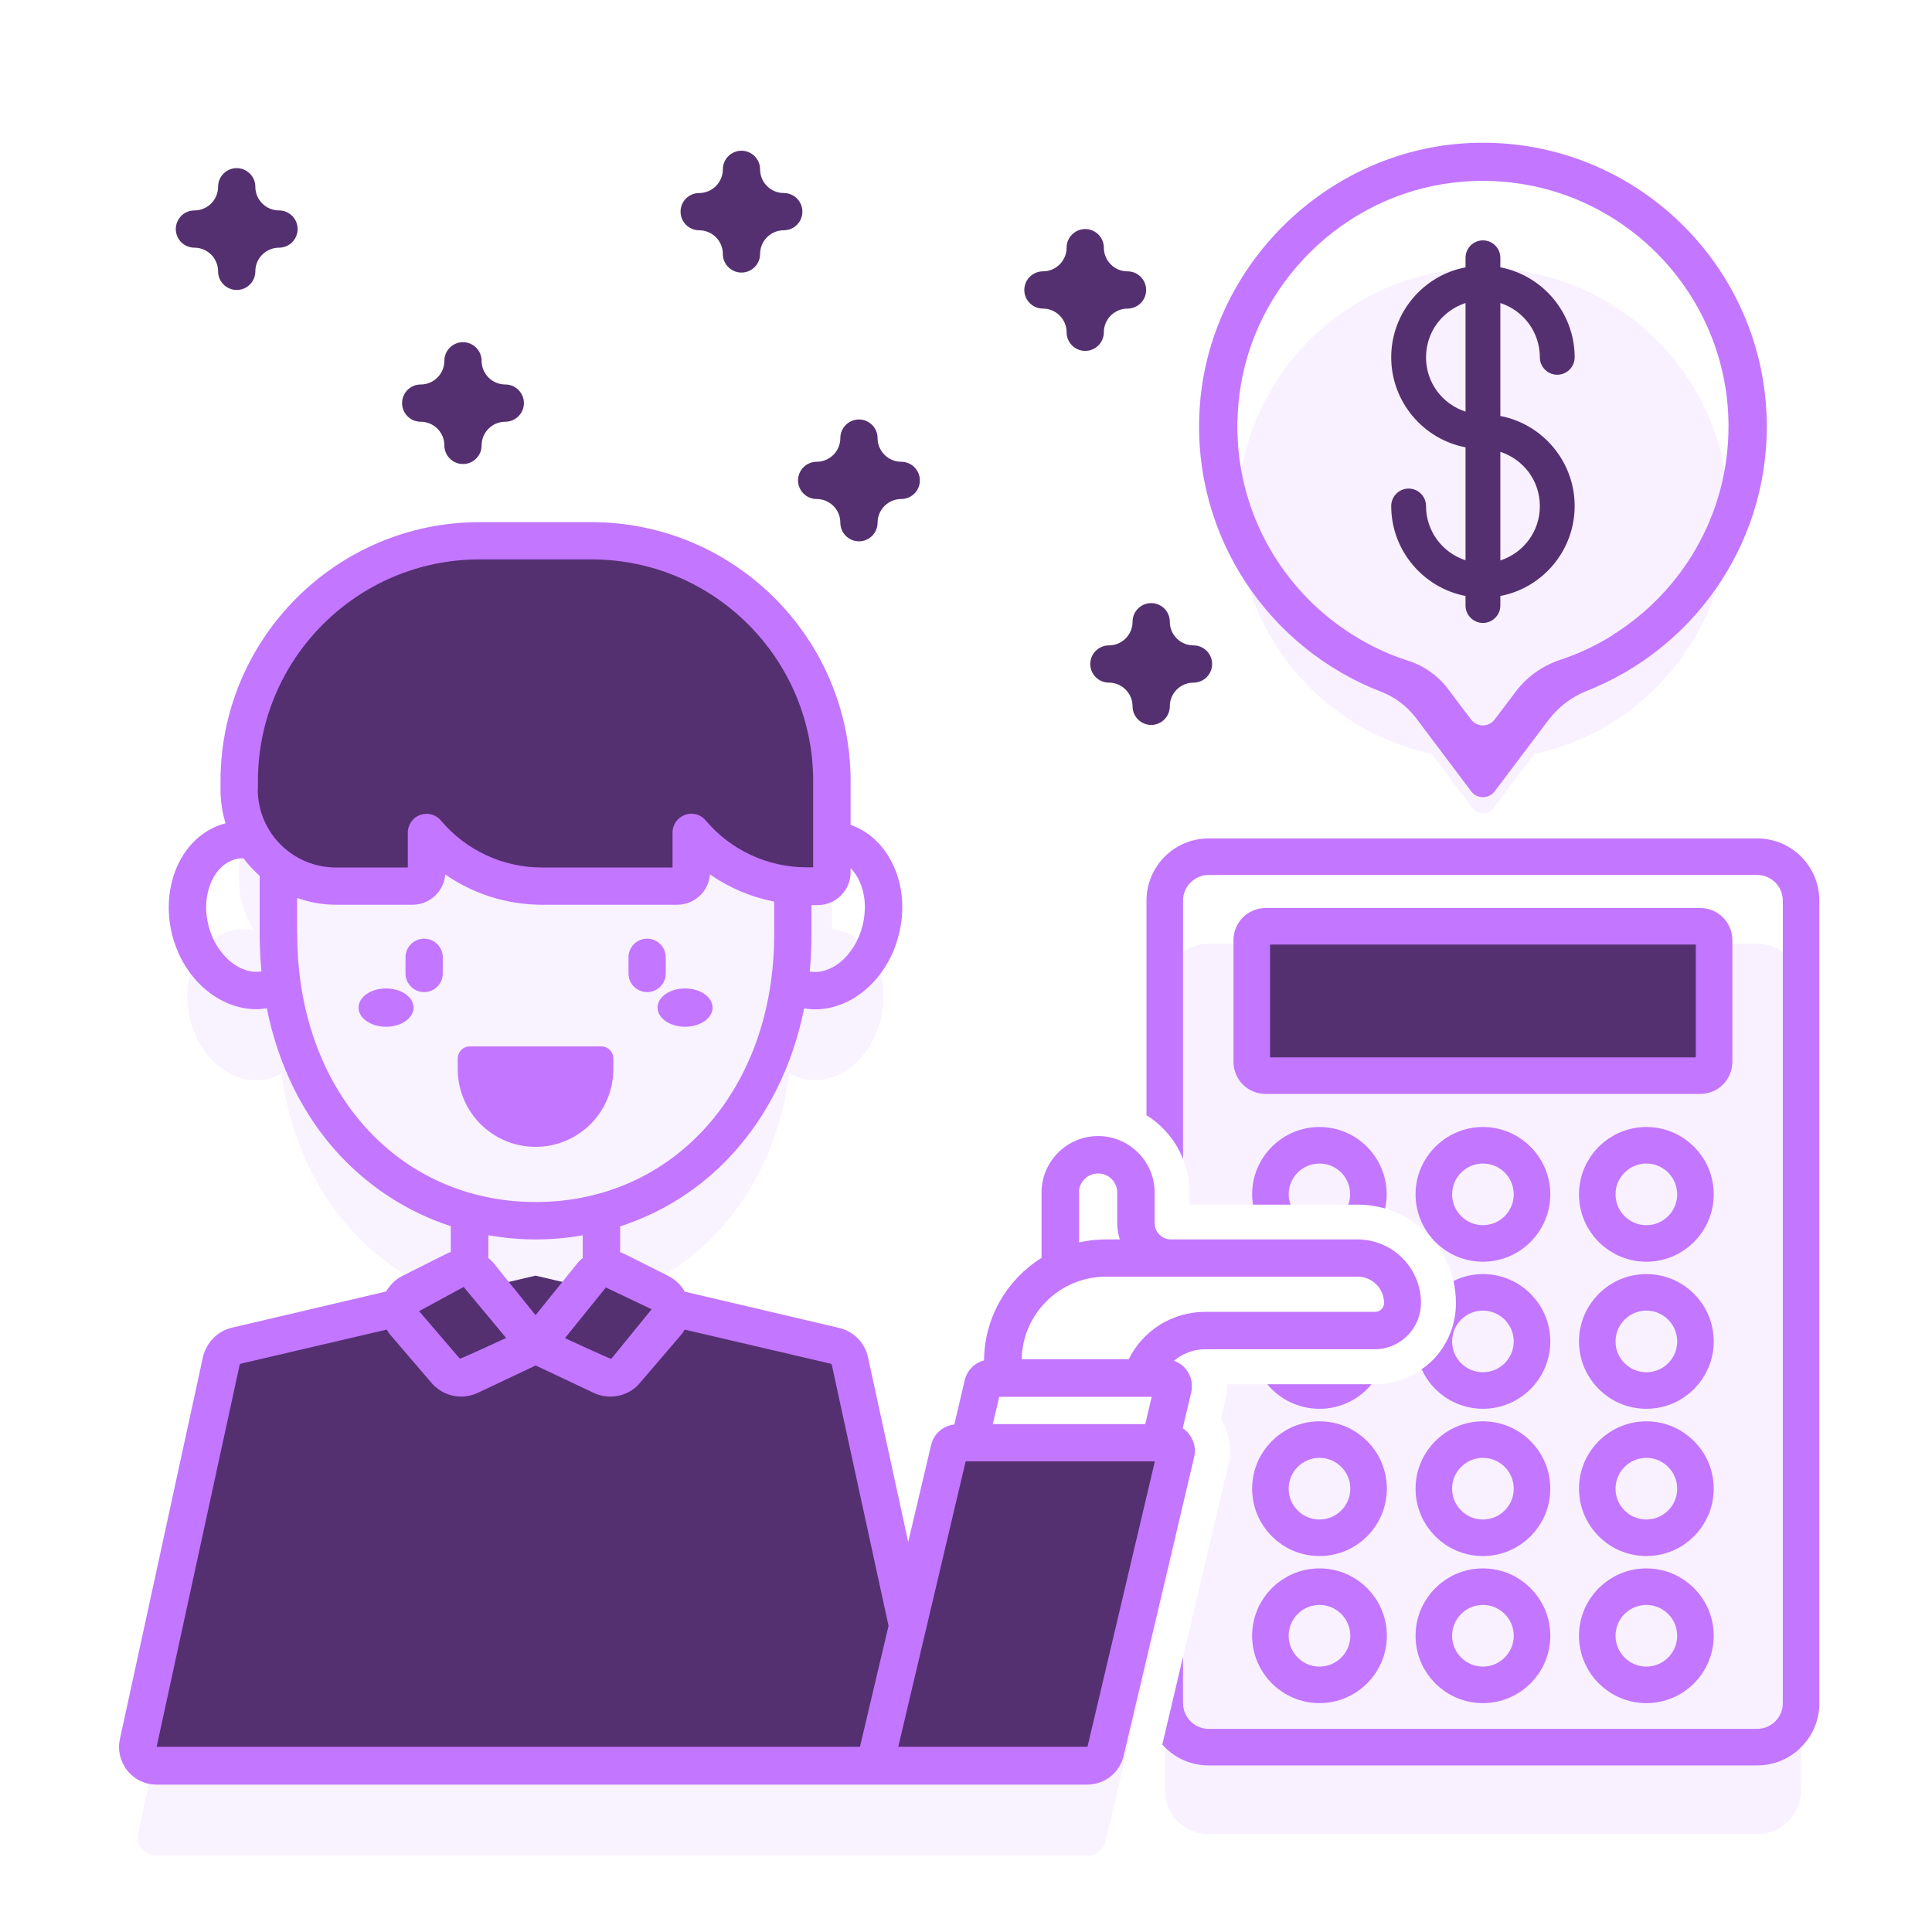
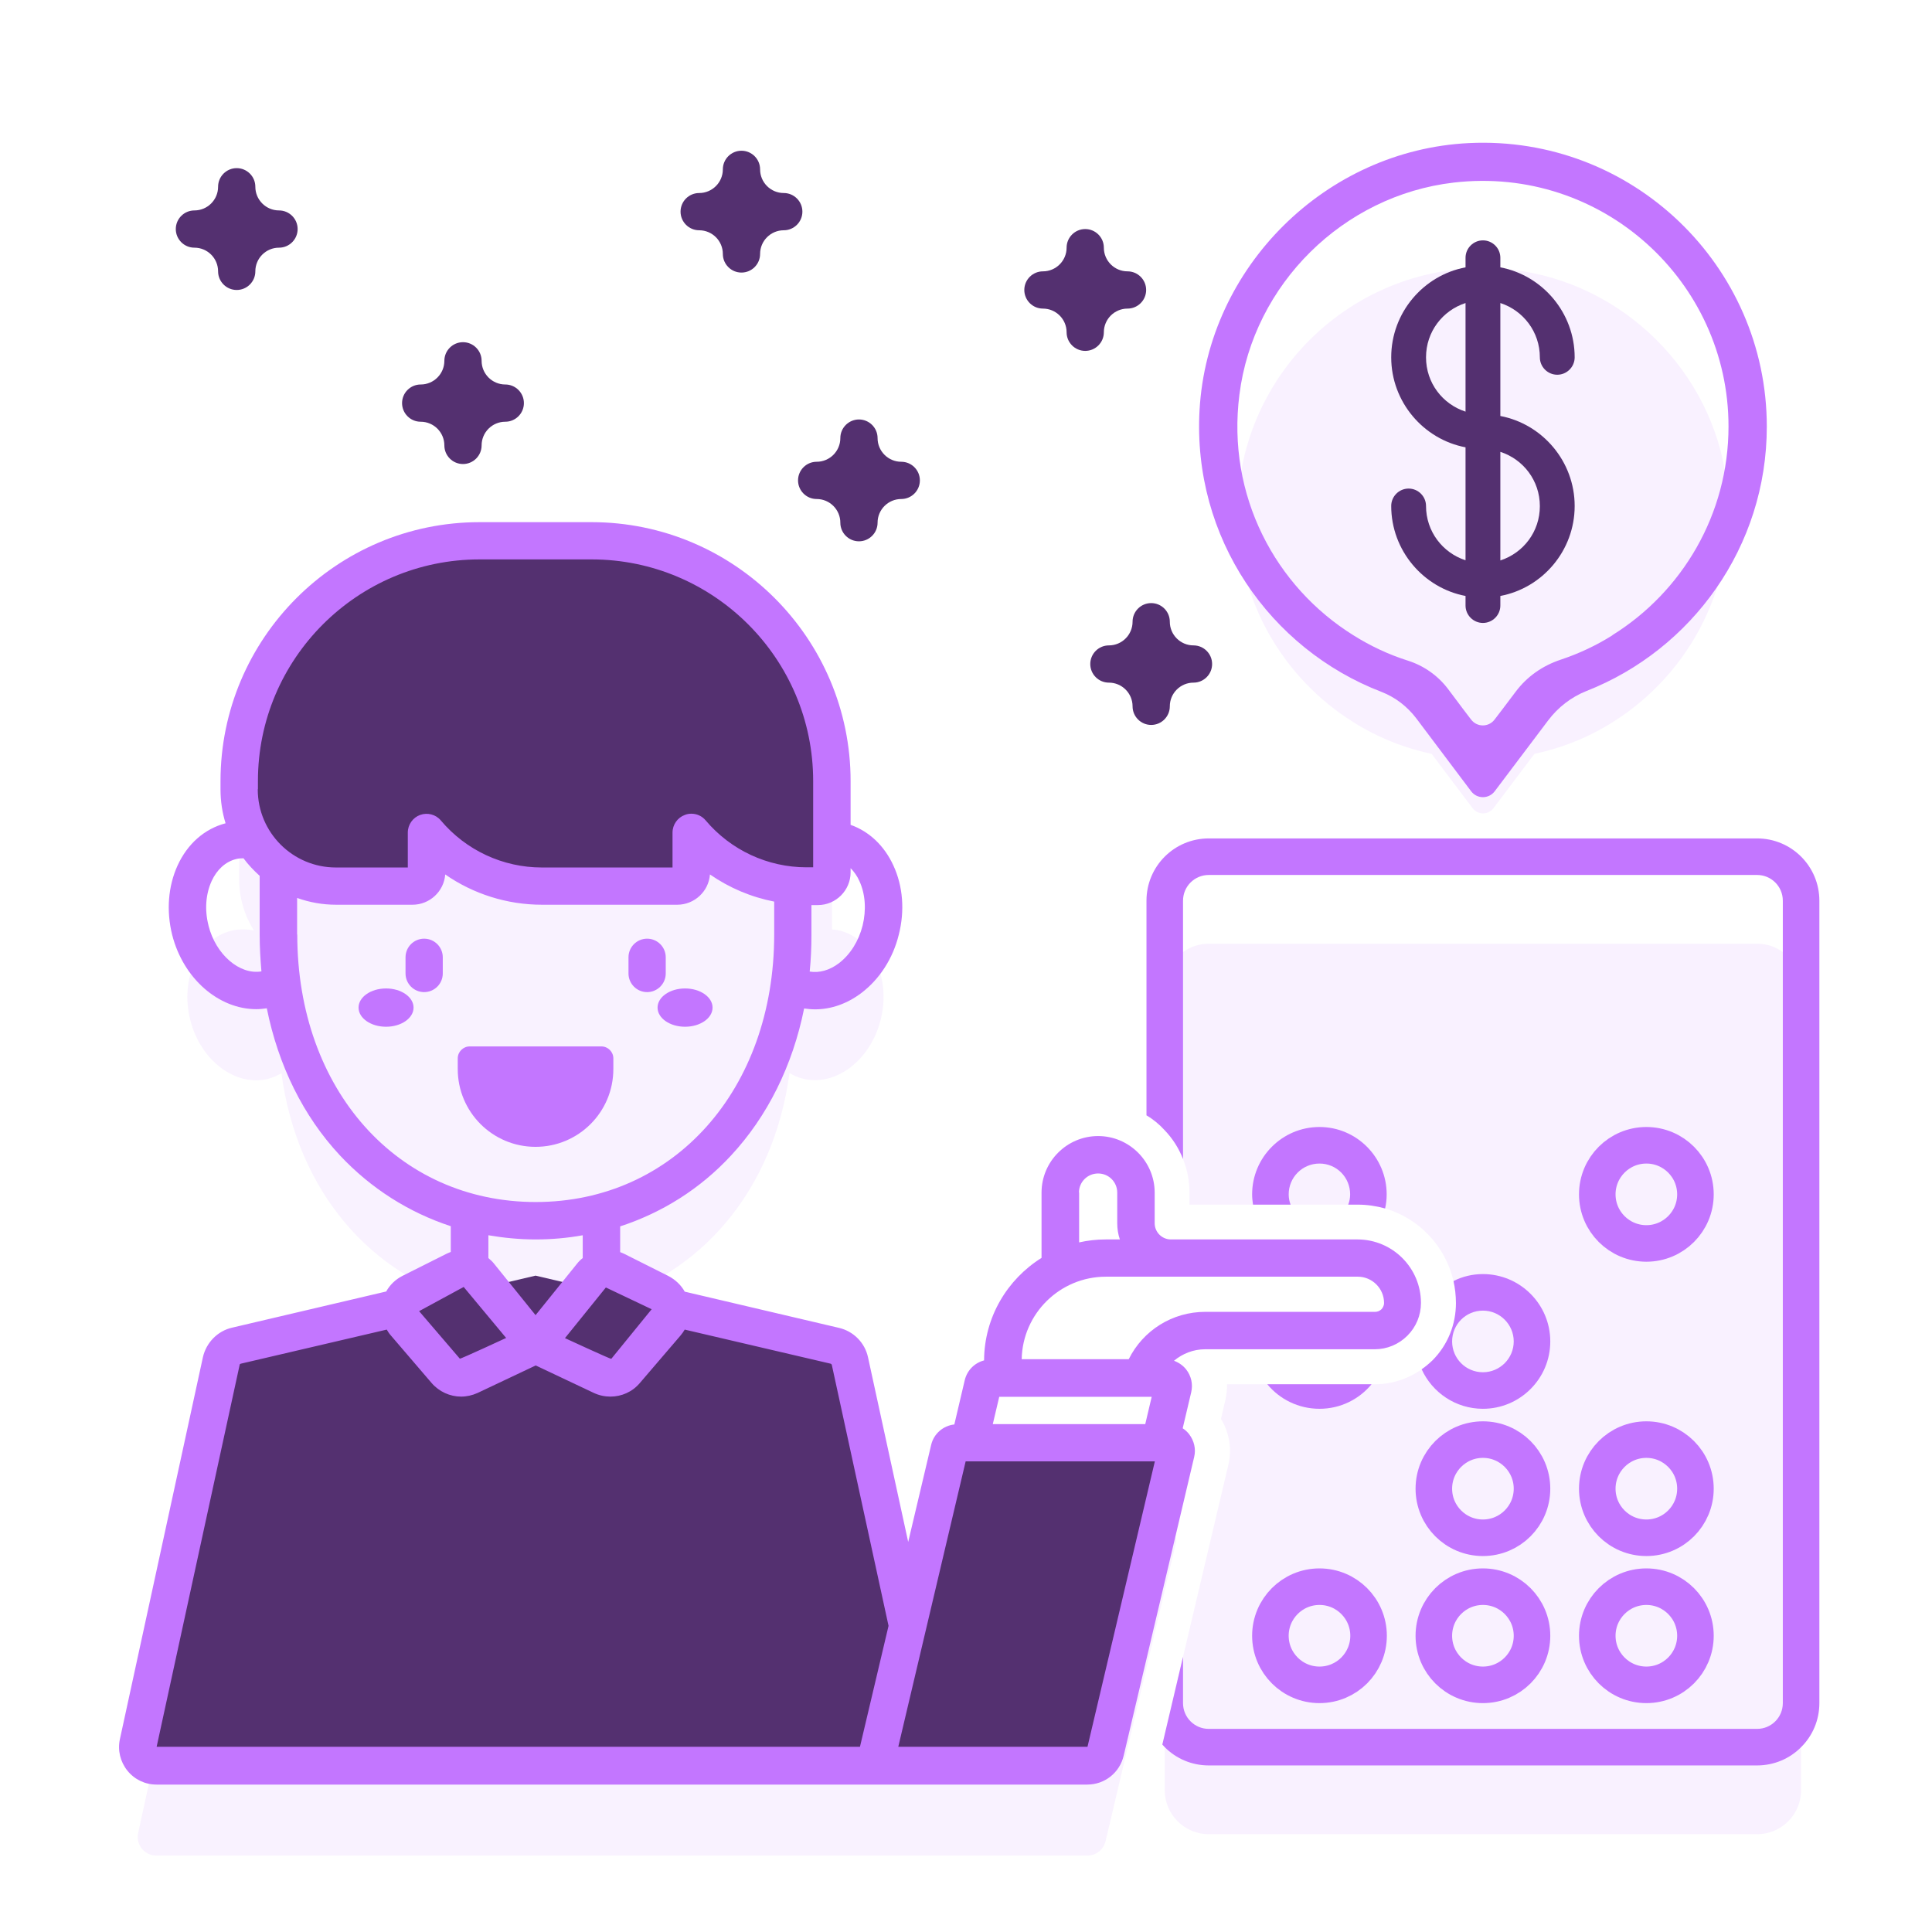
<svg xmlns="http://www.w3.org/2000/svg" width="111" height="111" viewBox="0 0 111 111" fill="none">
  <g clip-path="url(#clip0_431_247)">
    <path opacity="0.1" d="M99.19 27.67C99.92 33.48 97.11 38.71 92.64 41.5C91.29 42.35 89.77 42.97 88.16 43.31L86.29 45.79L85.8 46.44C85.5 46.83 84.91 46.83 84.61 46.44L84.12 45.79L82.25 43.31C80.64 42.97 79.12 42.35 77.77 41.5C73.77 39.01 71.1 34.57 71.1 29.51C71.1 21.18 78.36 14.51 86.89 15.5C93.24 16.24 98.4 21.33 99.2 27.68L99.19 27.67Z" fill="#C376FF" />
    <path opacity="0.1" d="M102.429 54.7C102.019 54.4 101.509 54.22 100.949 54.22H69.449C68.889 54.22 68.379 54.4 67.969 54.7C67.329 55.16 66.919 55.91 66.919 56.75V64.94C67.369 65.41 67.729 65.97 67.969 66.59C68.209 67.18 68.339 67.84 68.339 68.52V69.21H77.999C78.549 69.21 79.079 69.29 79.579 69.43C81.529 70 83.049 71.6 83.509 73.6C83.599 74.01 83.649 74.43 83.649 74.87C83.649 76.1 83.179 77.27 82.309 78.15C82.109 78.34 81.899 78.52 81.679 78.67C80.889 79.23 79.959 79.53 78.989 79.53H70.499C70.499 79.84 70.469 80.15 70.399 80.45L70.149 81.52C70.639 82.33 70.789 83.27 70.569 84.18L67.969 95.19L66.919 99.64V102.85C66.919 104.25 68.049 105.38 69.449 105.38H100.949C102.349 105.38 103.479 104.25 103.479 102.85V56.75C103.479 55.91 103.069 55.16 102.429 54.7ZM75.809 66.85C74.829 66.85 74.039 67.64 74.039 68.62C74.039 68.83 74.079 69.03 74.149 69.21H77.459C77.529 69.03 77.569 68.83 77.569 68.62C77.569 67.64 76.779 66.85 75.809 66.85Z" fill="#C376FF" />
    <path d="M100.949 48.17H69.449C67.469 48.17 65.869 49.77 65.869 51.75V64.08C66.259 64.31 66.609 64.6 66.919 64.94C67.369 65.41 67.729 65.97 67.969 66.59V51.75C67.969 50.93 68.629 50.27 69.449 50.27H100.949C101.769 50.27 102.429 50.93 102.429 51.75V97.85C102.429 98.67 101.769 99.33 100.949 99.33H69.449C68.629 99.33 67.969 98.67 67.969 97.85V95.19L66.919 99.64L66.779 100.23C66.779 100.23 66.869 100.33 66.919 100.38C67.559 101.03 68.459 101.43 69.449 101.43H100.949C101.939 101.43 102.839 101.03 103.479 100.38C104.129 99.74 104.529 98.84 104.529 97.85V51.75C104.529 49.77 102.929 48.17 100.949 48.17Z" fill="#C376FF" />
-     <path d="M97.689 53.22H72.709C72.273 53.22 71.919 53.574 71.919 54.01V61.01C71.919 61.447 72.273 61.8 72.709 61.8H97.689C98.125 61.8 98.479 61.447 98.479 61.01V54.01C98.479 53.574 98.125 53.22 97.689 53.22Z" fill="#543070" stroke="#C376FF" stroke-width="2.1" stroke-miterlimit="10" />
    <path d="M75.809 64.75C73.669 64.75 71.939 66.49 71.939 68.62C71.939 68.82 71.96 69.02 71.99 69.21H74.15C74.079 69.03 74.04 68.83 74.04 68.62C74.04 67.64 74.829 66.85 75.809 66.85C76.79 66.85 77.57 67.64 77.57 68.62C77.57 68.83 77.529 69.03 77.46 69.21H77.999C78.549 69.21 79.079 69.29 79.579 69.43C79.639 69.17 79.669 68.9 79.669 68.62C79.669 66.49 77.939 64.75 75.809 64.75Z" fill="#C376FF" />
-     <path d="M85.199 64.75C83.069 64.75 81.329 66.49 81.329 68.62C81.329 70.75 83.069 72.49 85.199 72.49C87.329 72.49 89.069 70.75 89.069 68.62C89.069 66.49 87.329 64.75 85.199 64.75ZM85.199 70.39C84.219 70.39 83.429 69.59 83.429 68.62C83.429 67.65 84.219 66.85 85.199 66.85C86.179 66.85 86.969 67.64 86.969 68.62C86.969 69.6 86.179 70.39 85.199 70.39Z" fill="#C376FF" />
    <path d="M94.59 71.44C96.147 71.44 97.409 70.177 97.409 68.62C97.409 67.063 96.147 65.8 94.59 65.8C93.032 65.8 91.769 67.063 91.769 68.62C91.769 70.177 93.032 71.44 94.59 71.44Z" stroke="#C376FF" stroke-width="2.1" stroke-miterlimit="10" />
    <path d="M72.81 79.53C73.52 80.39 74.6 80.94 75.81 80.94C77.02 80.94 78.09 80.39 78.8 79.53H72.81Z" fill="#C376FF" />
    <path d="M85.199 73.2C84.599 73.2 84.019 73.34 83.509 73.6C83.599 74.01 83.649 74.43 83.649 74.87C83.649 76.1 83.179 77.27 82.309 78.15C82.109 78.34 81.899 78.52 81.679 78.67C82.289 80.01 83.639 80.94 85.199 80.94C87.329 80.94 89.069 79.21 89.069 77.07C89.069 74.93 87.329 73.2 85.199 73.2ZM85.199 78.84C84.219 78.84 83.429 78.05 83.429 77.07C83.429 76.09 84.219 75.3 85.199 75.3C86.179 75.3 86.969 76.1 86.969 77.07C86.969 78.04 86.179 78.84 85.199 78.84Z" fill="#C376FF" />
-     <path d="M94.59 79.89C96.147 79.89 97.409 78.628 97.409 77.07C97.409 75.513 96.147 74.25 94.59 74.25C93.032 74.25 91.769 75.513 91.769 77.07C91.769 78.628 93.032 79.89 94.59 79.89Z" stroke="#C376FF" stroke-width="2.1" stroke-miterlimit="10" />
-     <path d="M75.809 88.35C77.367 88.35 78.629 87.088 78.629 85.53C78.629 83.973 77.367 82.71 75.809 82.71C74.252 82.71 72.989 83.973 72.989 85.53C72.989 87.088 74.252 88.35 75.809 88.35Z" stroke="#C376FF" stroke-width="2.1" stroke-miterlimit="10" />
    <path d="M85.199 88.35C86.756 88.35 88.019 87.088 88.019 85.53C88.019 83.973 86.756 82.71 85.199 82.71C83.641 82.71 82.379 83.973 82.379 85.53C82.379 87.088 83.641 88.35 85.199 88.35Z" stroke="#C376FF" stroke-width="2.1" stroke-miterlimit="10" />
    <path d="M94.59 88.35C96.147 88.35 97.409 87.088 97.409 85.53C97.409 83.973 96.147 82.71 94.59 82.71C93.032 82.71 91.769 83.973 91.769 85.53C91.769 87.088 93.032 88.35 94.59 88.35Z" stroke="#C376FF" stroke-width="2.1" stroke-miterlimit="10" />
    <path d="M75.809 96.8C77.367 96.8 78.629 95.538 78.629 93.98C78.629 92.423 77.367 91.16 75.809 91.16C74.252 91.16 72.989 92.423 72.989 93.98C72.989 95.538 74.252 96.8 75.809 96.8Z" stroke="#C376FF" stroke-width="2.1" stroke-miterlimit="10" />
    <path d="M85.199 96.8C86.756 96.8 88.019 95.538 88.019 93.98C88.019 92.423 86.756 91.16 85.199 91.16C83.641 91.16 82.379 92.423 82.379 93.98C82.379 95.538 83.641 96.8 85.199 96.8Z" stroke="#C376FF" stroke-width="2.1" stroke-miterlimit="10" />
    <path d="M94.59 96.8C96.147 96.8 97.409 95.538 97.409 93.98C97.409 92.423 96.147 91.16 94.59 91.16C93.032 91.16 91.769 92.423 91.769 93.98C91.769 95.538 93.032 96.8 94.59 96.8Z" stroke="#C376FF" stroke-width="2.1" stroke-miterlimit="10" />
    <g opacity="0.1">
      <path d="M57.609 83.36V84.34H56.919C56.709 84.34 56.519 84.49 56.469 84.69L55.679 88.05H54.989C54.779 88.05 54.589 88.2 54.539 88.4L52.129 98.59L48.819 83.35C48.729 82.92 48.389 82.57 47.959 82.47L34.559 79.33V74.79C40.149 73.3 44.439 68.51 45.359 61.65C45.589 61.79 45.839 61.9 46.119 61.97C47.999 62.45 50.009 60.93 50.599 58.58C51.189 56.23 50.139 53.95 48.259 53.47C48.109 53.43 47.949 53.41 47.799 53.4V50.03C47.799 42.41 41.619 36.22 33.989 36.22H27.549C19.929 36.22 13.739 42.4 13.739 50.03V50.5C13.739 51.59 14.049 52.6 14.589 53.46C14.159 53.37 13.709 53.37 13.269 53.48C11.389 53.96 10.339 56.24 10.929 58.59C11.519 60.94 13.529 62.45 15.409 61.98C15.679 61.91 15.929 61.8 16.169 61.66C17.089 68.52 21.379 73.31 26.969 74.8V79.34L13.569 82.48C13.139 82.58 12.799 82.92 12.709 83.36L7.939 105.31C7.789 105.98 8.299 106.61 8.989 106.61H62.469C62.969 106.61 63.399 106.27 63.519 105.78L67.569 88.62C67.639 88.33 67.419 88.05 67.119 88.05H66.649L67.389 84.9C67.459 84.61 67.239 84.33 66.939 84.33H65.559L57.599 83.35L57.609 83.36Z" fill="#C376FF" />
    </g>
    <path d="M53.879 101.45L48.819 78.2C48.729 77.77 48.389 77.42 47.959 77.32L30.769 73.29L13.579 77.32C13.149 77.42 12.809 77.76 12.719 78.2L7.949 100.15C7.799 100.82 8.309 101.45 8.999 101.45H53.889H53.879Z" fill="#543070" />
    <path d="M35.19 101.45L32.47 77.28H29.07L26.35 101.45H35.19Z" fill="#543070" />
    <path d="M13.749 44.88V45.35C13.749 48.42 16.239 50.91 19.309 50.91H23.7C24.149 50.91 24.509 50.55 24.509 50.1V47.82C26.099 49.71 28.48 50.91 31.13 50.91H38.9C39.349 50.91 39.709 50.55 39.709 50.1V47.82C41.3 49.71 43.679 50.91 46.33 50.91H46.98C47.429 50.91 47.789 50.55 47.789 50.1V44.88C47.789 37.25 41.609 31.07 33.98 31.07H27.54C19.919 31.07 13.729 37.25 13.729 44.88H13.749Z" fill="#543070" />
    <path d="M26.149 72.99L23.619 74.26C22.949 74.6 22.779 75.47 23.259 76.04L25.599 78.77C25.939 79.16 26.499 79.28 26.969 79.06L30.769 77.27L27.559 73.29C27.219 72.87 26.629 72.74 26.149 72.98V72.99Z" fill="#543070" />
    <path d="M35.389 72.99L37.919 74.26C38.59 74.6 38.76 75.47 38.279 76.04L35.94 78.77C35.599 79.16 35.039 79.28 34.569 79.06L30.77 77.27L33.98 73.29C34.319 72.87 34.91 72.74 35.389 72.98V72.99Z" fill="#543070" />
    <path d="M24.369 57C23.779 57 23.299 56.52 23.299 55.93V55C23.299 54.41 23.779 53.93 24.369 53.93C24.959 53.93 25.439 54.41 25.439 55V55.93C25.439 56.52 24.959 57 24.369 57Z" fill="#C376FF" />
    <path d="M37.179 57C36.589 57 36.109 56.52 36.109 55.93V55C36.109 54.41 36.589 53.93 37.179 53.93C37.769 53.93 38.249 54.41 38.249 55V55.93C38.249 56.52 37.769 57 37.179 57Z" fill="#C376FF" />
    <path d="M35.239 60.81V61.42C35.239 63.89 33.239 65.89 30.769 65.89C28.299 65.89 26.299 63.89 26.299 61.42V60.81C26.299 60.43 26.609 60.12 26.989 60.12H34.549C34.929 60.12 35.239 60.43 35.239 60.81Z" fill="#C376FF" />
    <path d="M39.359 58.99C40.229 58.99 40.939 58.5 40.939 57.89C40.939 57.28 40.229 56.79 39.359 56.79C38.489 56.79 37.779 57.28 37.779 57.89C37.779 58.5 38.489 58.99 39.359 58.99Z" fill="#C376FF" />
    <path d="M22.18 58.99C23.05 58.99 23.76 58.5 23.76 57.89C23.76 57.28 23.05 56.79 22.18 56.79C21.31 56.79 20.6 57.28 20.6 57.89C20.6 58.5 21.31 58.99 22.18 58.99Z" fill="#C376FF" />
    <path d="M54.549 83.25L50.249 101.45H62.479C62.979 101.45 63.409 101.11 63.529 100.62L67.579 83.46C67.649 83.17 67.429 82.89 67.129 82.89H54.999C54.789 82.89 54.599 83.04 54.549 83.24V83.25Z" fill="#543070" />
    <path d="M70.65 71.21H67.269C66.76 71.21 66.34 70.79 66.34 70.28V68.52C66.34 66.73 64.879 65.27 63.09 65.27C61.3 65.27 59.84 66.73 59.84 68.52V72.27C57.87 73.5 56.55 75.68 56.539 78.16C55.999 78.3 55.569 78.72 55.429 79.29L54.83 81.84C54.19 81.91 53.65 82.37 53.499 83.01L52.179 88.59L49.87 77.98C49.69 77.14 49.029 76.48 48.2 76.29L39.34 74.21C39.13 73.83 38.8 73.52 38.4 73.31L35.87 72.04C35.789 72 35.709 71.97 35.63 71.94V70.46C38.05 69.67 40.23 68.3 41.999 66.39C44.099 64.13 45.539 61.22 46.2 57.94C46.41 57.97 46.62 57.99 46.83 57.99C47.749 57.99 48.669 57.67 49.489 57.05C50.529 56.26 51.3 55.08 51.639 53.7C51.989 52.33 51.88 50.92 51.33 49.73C50.809 48.59 49.94 47.77 48.87 47.39V44.88C48.87 36.67 42.19 30 33.989 30H27.549C19.34 30 12.669 36.68 12.669 44.88V45.35C12.669 46.03 12.77 46.69 12.96 47.3C11.749 47.62 10.77 48.48 10.2 49.73C9.659 50.92 9.55 52.33 9.889 53.7C10.53 56.24 12.579 57.98 14.72 57.98C14.919 57.98 15.12 57.96 15.329 57.93C15.989 61.21 17.419 64.12 19.529 66.38C21.309 68.28 23.489 69.66 25.899 70.45V71.93C25.82 71.96 25.739 71.99 25.66 72.03L23.13 73.3C22.73 73.5 22.399 73.82 22.189 74.2L13.329 76.28C12.499 76.47 11.85 77.14 11.659 77.97L6.889 99.92C6.75 100.56 6.91 101.22 7.319 101.73C7.729 102.24 8.339 102.53 8.989 102.53H62.469C63.469 102.53 64.329 101.85 64.559 100.87L68.609 83.71C68.719 83.25 68.609 82.78 68.32 82.4C68.21 82.26 68.09 82.15 67.95 82.06L68.439 79.99C68.549 79.53 68.439 79.05 68.15 78.68C67.969 78.45 67.719 78.28 67.45 78.18C67.939 77.77 68.57 77.52 69.23 77.52H74.689H78.98C79.689 77.52 80.359 77.24 80.859 76.74C81.359 76.24 81.639 75.57 81.639 74.86C81.639 72.84 79.999 71.21 77.99 71.21H70.639H70.65ZM61.989 68.52C61.989 67.91 62.48 67.42 63.09 67.42C63.7 67.42 64.189 67.91 64.189 68.52V70.28C64.189 70.6 64.24 70.92 64.34 71.21H63.529C62.999 71.21 62.489 71.27 61.999 71.38V68.51L61.989 68.52ZM57.41 80.25H66.169L65.799 81.82H57.039L57.41 80.25ZM37.44 75.22L35.12 78.07C35.099 78.1 32.459 76.88 32.459 76.88L34.809 73.97L37.44 75.22ZM30.77 75.56L28.399 72.62C28.299 72.49 28.18 72.38 28.059 72.28V70.97C28.939 71.12 29.849 71.21 30.77 71.21C31.689 71.21 32.599 71.13 33.48 70.97V72.28C33.349 72.38 33.239 72.49 33.139 72.62L30.77 75.56ZM48.87 50.1V49.88C49.069 50.08 49.249 50.33 49.38 50.63C49.719 51.37 49.779 52.28 49.559 53.18C49.33 54.08 48.849 54.84 48.2 55.34C47.66 55.75 47.069 55.91 46.52 55.82C46.59 55.13 46.62 54.43 46.62 53.71V52H46.989C48.029 52 48.87 51.15 48.87 50.12V50.1ZM11.979 53.17C11.749 52.27 11.819 51.37 12.159 50.62C12.46 49.96 12.96 49.51 13.55 49.36C13.7 49.32 13.839 49.31 13.989 49.31C14.259 49.68 14.579 50.01 14.919 50.32V53.7C14.919 54.41 14.96 55.12 15.02 55.81C13.77 56.02 12.399 54.85 11.979 53.18V53.17ZM14.819 45.34V44.87C14.819 37.85 20.529 32.14 27.549 32.14H33.989C41.01 32.14 46.719 37.85 46.719 44.87V49.83H46.34C44.099 49.83 41.98 48.84 40.539 47.13C40.33 46.88 40.029 46.75 39.719 46.75C39.599 46.75 39.469 46.77 39.349 46.82C38.929 46.97 38.639 47.38 38.639 47.83V49.84H31.13C28.89 49.84 26.77 48.85 25.329 47.14C25.04 46.79 24.559 46.67 24.14 46.82C23.72 46.97 23.43 47.38 23.43 47.83V49.84H19.299C16.82 49.84 14.809 47.83 14.809 45.35L14.819 45.34ZM17.07 53.69V51.59C17.77 51.84 18.52 51.98 19.309 51.98H23.7C24.689 51.98 25.509 51.21 25.579 50.24C27.189 51.36 29.13 51.98 31.14 51.98H38.91C39.9 51.98 40.719 51.21 40.789 50.24C41.9 51.01 43.15 51.54 44.48 51.8V53.69C44.48 62.59 38.719 69.06 30.779 69.06C22.84 69.06 17.079 62.6 17.079 53.69H17.07ZM26.64 73.94L29.079 76.87C29.079 76.87 26.45 78.09 26.419 78.06L24.079 75.33L26.64 73.94ZM49.4 100.36H8.999L13.77 78.41C13.77 78.38 13.8 78.36 13.829 78.35L22.22 76.39C22.29 76.51 22.36 76.62 22.459 76.73L24.799 79.46C25.23 79.96 25.86 80.24 26.489 80.24C26.809 80.24 27.13 80.17 27.439 80.03L30.779 78.45L34.12 80.03C34.419 80.17 34.749 80.24 35.069 80.24C35.709 80.24 36.33 79.97 36.76 79.46L39.099 76.73C39.19 76.62 39.27 76.51 39.34 76.39L47.73 78.35C47.73 78.35 47.779 78.38 47.789 78.41L51.05 93.41L49.41 100.35L49.4 100.36ZM62.48 100.36H51.609L55.48 83.96H66.35L62.48 100.36ZM69.249 75.37C67.35 75.37 65.669 76.44 64.85 78.09H58.7C58.749 75.47 60.9 73.35 63.539 73.35H78.01C78.84 73.35 79.519 74.03 79.519 74.86C79.519 75.04 79.419 75.17 79.37 75.22C79.269 75.32 79.139 75.37 79.01 75.37H69.26H69.249Z" fill="#C376FF" />
    <path d="M66.14 41.65C65.55 41.65 65.07 41.17 65.07 40.58C65.07 39.83 64.46 39.22 63.71 39.22C63.12 39.22 62.64 38.74 62.64 38.15C62.64 37.56 63.12 37.08 63.71 37.08C64.46 37.08 65.07 36.47 65.07 35.72C65.07 35.13 65.55 34.65 66.14 34.65C66.73 34.65 67.21 35.13 67.21 35.72C67.21 36.47 67.82 37.08 68.57 37.08C69.16 37.08 69.64 37.56 69.64 38.15C69.64 38.74 69.16 39.22 68.57 39.22C67.82 39.22 67.21 39.83 67.21 40.58C67.21 41.17 66.73 41.65 66.14 41.65Z" fill="#543070" />
    <path d="M62.35 20.16C61.76 20.16 61.28 19.68 61.28 19.09C61.28 18.34 60.67 17.73 59.92 17.73C59.33 17.73 58.85 17.25 58.85 16.66C58.85 16.07 59.33 15.59 59.92 15.59C60.67 15.59 61.28 14.98 61.28 14.23C61.28 13.64 61.76 13.16 62.35 13.16C62.94 13.16 63.42 13.64 63.42 14.23C63.42 14.98 64.03 15.59 64.78 15.59C65.37 15.59 65.85 16.07 65.85 16.66C65.85 17.25 65.37 17.73 64.78 17.73C64.03 17.73 63.42 18.34 63.42 19.09C63.42 19.68 62.94 20.16 62.35 20.16Z" fill="#543070" />
    <path d="M49.35 31.1C48.76 31.1 48.28 30.62 48.28 30.03C48.28 29.28 47.67 28.67 46.92 28.67C46.33 28.67 45.85 28.19 45.85 27.6C45.85 27.01 46.33 26.53 46.92 26.53C47.67 26.53 48.28 25.92 48.28 25.17C48.28 24.58 48.76 24.1 49.35 24.1C49.94 24.1 50.42 24.58 50.42 25.17C50.42 25.92 51.03 26.53 51.78 26.53C52.37 26.53 52.85 27.01 52.85 27.6C52.85 28.19 52.37 28.67 51.78 28.67C51.03 28.67 50.42 29.28 50.42 30.03C50.42 30.62 49.94 31.1 49.35 31.1Z" fill="#543070" />
    <path d="M13.6 16.66C13.01 16.66 12.53 16.18 12.53 15.59C12.53 14.84 11.92 14.23 11.17 14.23C10.58 14.23 10.1 13.75 10.1 13.16C10.1 12.57 10.58 12.09 11.17 12.09C11.92 12.09 12.53 11.48 12.53 10.73C12.53 10.14 13.01 9.66 13.6 9.66C14.19 9.66 14.67 10.14 14.67 10.73C14.67 11.48 15.28 12.09 16.03 12.09C16.62 12.09 17.1 12.57 17.1 13.16C17.1 13.75 16.62 14.23 16.03 14.23C15.28 14.23 14.67 14.84 14.67 15.59C14.67 16.18 14.19 16.66 13.6 16.66Z" fill="#543070" />
    <path d="M26.6 26.66C26.01 26.66 25.53 26.18 25.53 25.59C25.53 24.84 24.92 24.23 24.17 24.23C23.58 24.23 23.1 23.75 23.1 23.16C23.1 22.57 23.58 22.09 24.17 22.09C24.92 22.09 25.53 21.48 25.53 20.73C25.53 20.14 26.01 19.66 26.6 19.66C27.19 19.66 27.67 20.14 27.67 20.73C27.67 21.48 28.28 22.09 29.03 22.09C29.62 22.09 30.1 22.57 30.1 23.16C30.1 23.75 29.62 24.23 29.03 24.23C28.28 24.23 27.67 24.84 27.67 25.59C27.67 26.18 27.19 26.66 26.6 26.66Z" fill="#543070" />
    <path d="M42.6 15.66C42.01 15.66 41.53 15.18 41.53 14.59C41.53 13.84 40.92 13.23 40.17 13.23C39.58 13.23 39.1 12.75 39.1 12.16C39.1 11.57 39.58 11.09 40.17 11.09C40.92 11.09 41.53 10.48 41.53 9.73C41.53 9.14 42.01 8.66 42.6 8.66C43.19 8.66 43.67 9.14 43.67 9.73C43.67 10.48 44.28 11.09 45.03 11.09C45.62 11.09 46.1 11.57 46.1 12.16C46.1 12.75 45.62 13.23 45.03 13.23C44.28 13.23 43.67 13.84 43.67 14.59C43.67 15.18 43.19 15.66 42.6 15.66Z" fill="#543070" />
    <path d="M84.399 8.22C76.179 8.62 69.389 15.33 68.919 23.55C68.499 30.91 72.969 37.29 79.369 39.75C80.169 40.06 80.849 40.59 81.369 41.27L84.529 45.47C84.869 45.91 85.529 45.91 85.869 45.47L88.939 41.4C89.509 40.64 90.269 40.05 91.149 39.7C97.209 37.32 101.509 31.41 101.509 24.51C101.509 15.25 93.759 7.77 84.399 8.22ZM92.639 36.5C91.719 37.08 90.719 37.55 89.669 37.9C88.619 38.25 87.739 38.87 87.089 39.73L86.289 40.79L85.869 41.34C85.529 41.79 84.859 41.79 84.519 41.34L84.099 40.79L83.199 39.59C82.619 38.82 81.809 38.25 80.899 37.96C79.789 37.61 78.729 37.11 77.759 36.5C73.279 33.71 70.469 28.48 71.209 22.67C72.009 16.33 77.169 11.23 83.519 10.49C92.049 9.5 99.309 16.17 99.309 24.5C99.309 29.56 96.639 34 92.639 36.49V36.5Z" fill="#C376FF" />
    <path d="M86.2 23.9V17.41C87.52 17.84 88.47 19.07 88.47 20.53C88.47 21.08 88.92 21.53 89.47 21.53C90.02 21.53 90.47 21.08 90.47 20.53C90.47 17.97 88.62 15.82 86.2 15.36V14.81C86.2 14.26 85.75 13.81 85.2 13.81C84.65 13.81 84.2 14.26 84.2 14.81V15.36C81.77 15.82 79.93 17.97 79.93 20.53C79.93 23.09 81.78 25.24 84.2 25.7V32.19C82.88 31.76 81.93 30.53 81.93 29.07C81.93 28.52 81.48 28.07 80.93 28.07C80.38 28.07 79.93 28.52 79.93 29.07C79.93 31.63 81.78 33.78 84.2 34.24V34.79C84.2 35.34 84.65 35.79 85.2 35.79C85.75 35.79 86.2 35.34 86.2 34.79V34.24C88.63 33.78 90.47 31.63 90.47 29.07C90.47 26.51 88.62 24.36 86.2 23.9ZM84.2 23.65C82.88 23.22 81.93 22 81.93 20.53C81.93 19.06 82.88 17.84 84.2 17.41V23.65ZM86.2 32.2V25.96C87.52 26.39 88.47 27.61 88.47 29.08C88.47 30.55 87.52 31.77 86.2 32.2Z" fill="#543070" />
  </g>
  <defs>
    <clipPath id="clip0_431_247">
      <rect width="110" height="110" fill="white" transform="translate(0.199 0.8)" />
    </clipPath>
  </defs>
</svg>